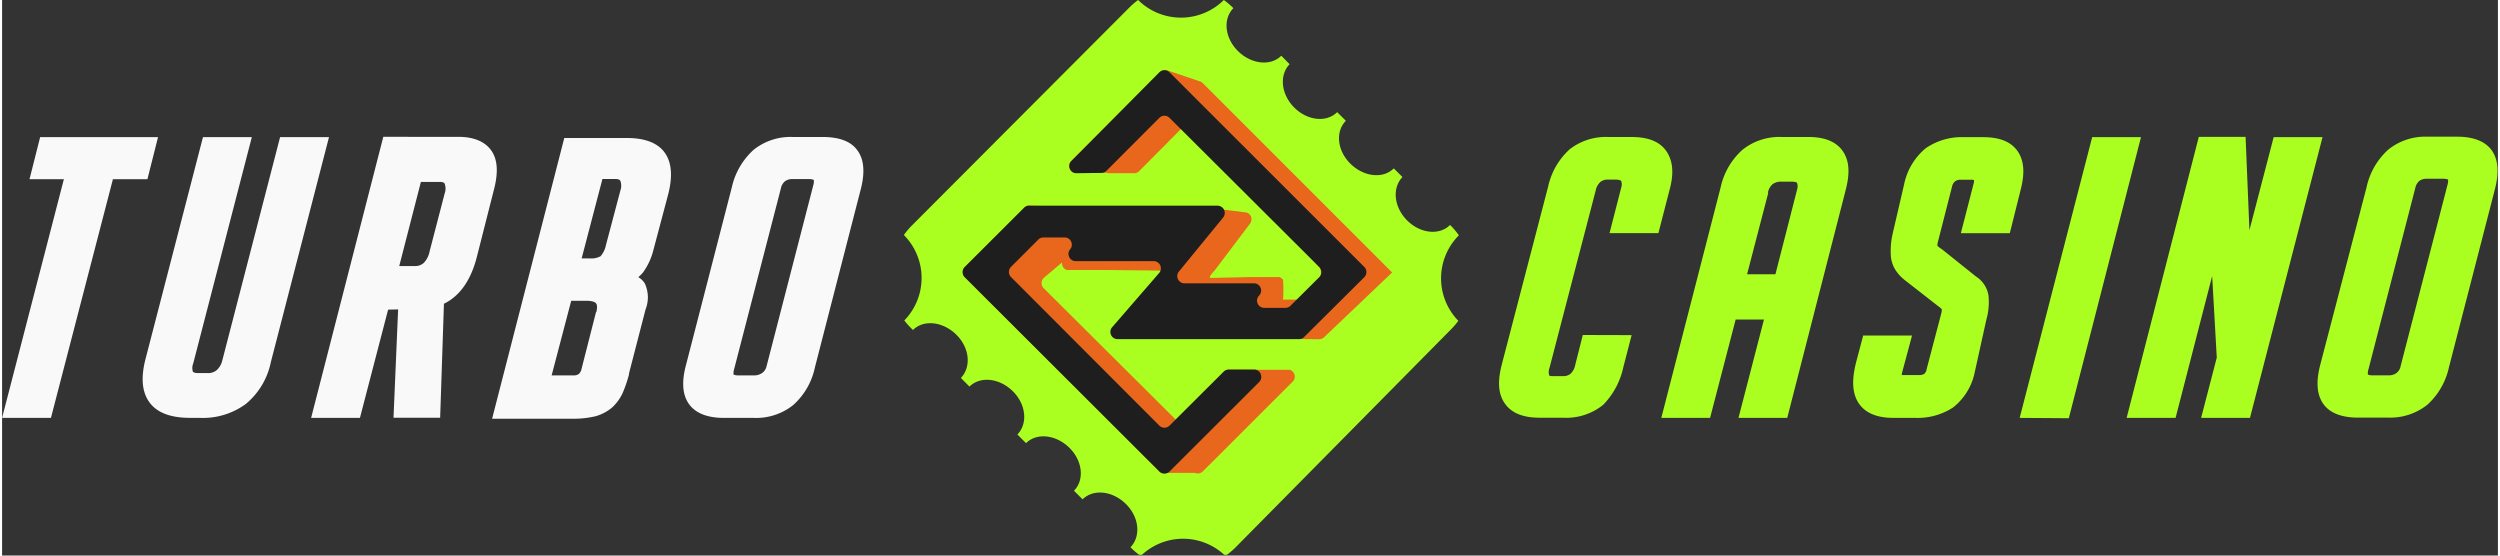
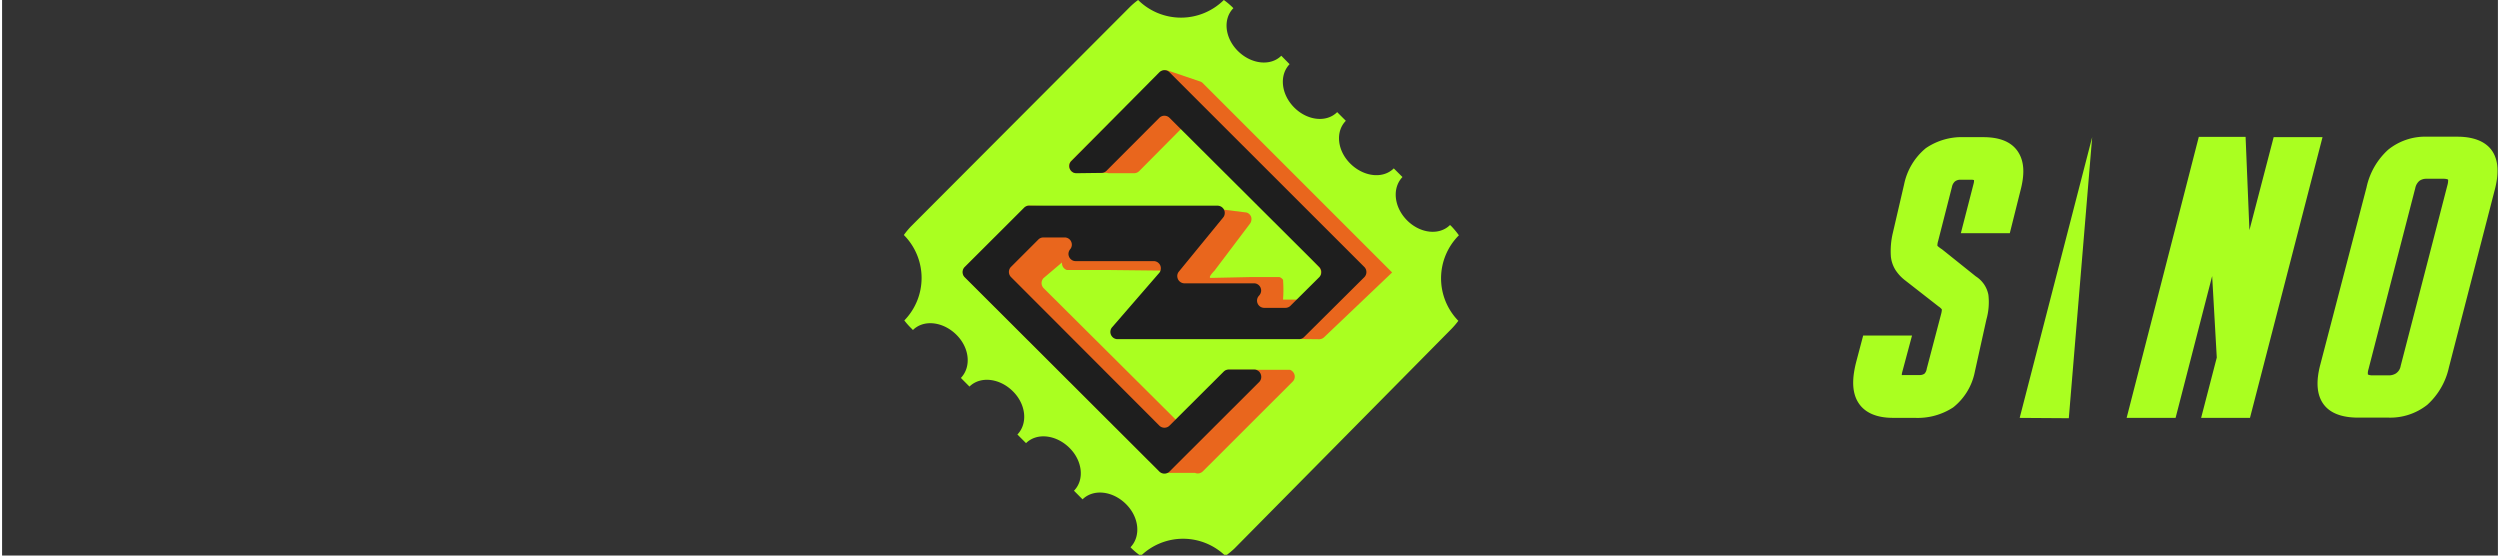
<svg xmlns="http://www.w3.org/2000/svg" data-name="Layer 1" height="180" id="Layer_1" viewBox="0 0 540.45 120.3" width="810">
  <rect x="0" y="0" width="540.45" height="120.3" fill="#333333" stroke="none" />
  <desc>schwesterseiten.com - Deutschlands führender Index für Casino-Schwesterseite</desc>
  <title>Turbo Casino auf https://schwesterseiten.com/turbo-casino-gg/</title>
  <defs>
    <style>.cls-1{fill:none;}.cls-2{clip-path:url(#clip-path);}.cls-3{fill:#f9f9f9;}.cls-3,.cls-5{fill-rule:evenodd;}.cls-4,.cls-5{fill:#aaff20;}.cls-6{fill:#e9661d;}.cls-7{fill:#1e1e1e;}</style>
    <clipPath id="clip-path">
      <rect class="cls-1" height="120.13" width="540.45" />
    </clipPath>
  </defs>
  <g class="cls-2">
-     <path class="cls-3" d="M5.94,38.81h7.44L0,90.49H10.58L24,38.81h7.47l2.3-9.11H8.24Zm37,51.68a15.69,15.69,0,0,0,9.82-3,15.84,15.84,0,0,0,5.44-9.08L70.79,29.7H60.2L47.7,78a4.12,4.12,0,0,1-1.22,2.15,2.89,2.89,0,0,1-2,.64H42.53c-1,0-1.17-.26-1.22-.32a2.64,2.64,0,0,1,.08-1.77l12.69-49H43.5l-12.43,48c-1,3.84-.87,7.11.86,9.45s4.8,3.33,8.71,3.33Zm51.78-51.1c.88,0,1.05.25,1.11.36a3.12,3.12,0,0,1,0,2.17l-3.25,12.5a4.93,4.93,0,0,1-1.26,2.5,2.72,2.72,0,0,1-2,.69H86l4.69-18.22ZM85.76,67l-1,23.45h10.1l.82-24.68c3.51-1.69,5.88-5.22,7.13-10.15l3.64-14.33c.92-3.42,1-6.39-.4-8.53s-4-3.13-7.22-3.13H82.55L66.92,90.49H77.49l6.1-23.44Zm42.85.58-3.12,12.25a2,2,0,0,1-.6,1.15,1.85,1.85,0,0,1-1.17.31H119l4.24-16.16h3.25c1.38,0,1.92.31,2.11.54s.37.69.08,1.9Zm7.16,13.22L139.34,67a7.23,7.23,0,0,0,.5-2.8,7.38,7.38,0,0,0-.64-2.78,4,4,0,0,0-1.43-1.4,9.51,9.51,0,0,0,1-1A13.93,13.93,0,0,0,141,54.28L144.26,42c.92-3.64.83-6.77-.81-9s-4.58-3.12-8.21-3.12h-13.5L106.11,90.67h17.36a20.41,20.41,0,0,0,5.05-.54,9.65,9.65,0,0,0,3.58-1.89,10,10,0,0,0,2.27-3.12,27.2,27.2,0,0,0,1.37-4Zm28.76,0a2.92,2.92,0,0,1-1.67.49h-3.44a2.62,2.62,0,0,1-.84-.11.56.56,0,0,1-.19-.09.41.41,0,0,1,0-.22,2.27,2.27,0,0,1,.11-.86l10.14-39.2a2.66,2.66,0,0,1,.89-1.56,2.52,2.52,0,0,1,1.56-.47h3.66a2.72,2.72,0,0,1,.85.11.49.49,0,0,1,.18.11.74.74,0,0,1,0,.21,2.27,2.27,0,0,1-.11.86l-10.12,39.2a2.47,2.47,0,0,1-.36.87A2.31,2.31,0,0,1,164.53,80.8ZM129.6,55.48a4.12,4.12,0,0,1-2.36.47H125.5L130,38.76h2.77c.87,0,1,.27,1.11.38a3.18,3.18,0,0,1,0,2.15l-3.13,11.82A5.19,5.19,0,0,1,129.6,55.48Zm55.73-22.75c1.47,2.14,1.46,5.12.53,8.56L176,79.6a15.05,15.05,0,0,1-4.69,8.11,12.82,12.82,0,0,1-8.5,2.78h-6.49c-3.34,0-6.06-.87-7.58-3s-1.56-5.11-.62-8.54L158,40.64a15.52,15.52,0,0,1,4.69-8.16,12.76,12.76,0,0,1,8.47-2.82h6.64C181.16,29.7,183.85,30.51,185.33,32.73Z" />
    <path class="cls-4" d="M315.4,50.87A17.59,17.59,0,0,0,313.84,49l-.3-.28c-2.3,2.3-6.45,1.86-9.3-1s-3.28-7-1-9.38l-1.88-1.88c-2.3,2.3-6.47,1.86-9.38-1s-3.28-7-1-9.3l-1.88-1.88c-2.29,2.3-6.45,1.86-9.3-1s-3.28-7-1-9.38L277,12.07c-2.29,2.29-6.47,1.86-9.37-1s-3.29-7-1-9.3l-.22-.22A16.14,16.14,0,0,0,264.56,0a13.19,13.19,0,0,1-9.29,3.82A13.18,13.18,0,0,1,246,0a15.89,15.89,0,0,0-1.72,1.45L196.84,49a16.74,16.74,0,0,0-1.57,1.89,13.18,13.18,0,0,1,.1,18.5,16.24,16.24,0,0,0,1.56,1.75l.31.32c2.3-2.3,6.47-1.86,9.38,1s3.28,7,1,9.38l1.86,1.87c2.32-2.29,6.48-1.86,9.38,1s3.28,7,1,9.38l1.87,1.87c2.3-2.3,6.47-1.86,9.38,1s3.28,7,1,9.3l1.86,1.87c2.32-2.3,6.48-1.86,9.38,1s3.28,7,1,9.37l.31.32a15.11,15.11,0,0,0,1.91,1.56,13.15,13.15,0,0,1,18.33,0,19.1,19.1,0,0,0,1.91-1.56l47.07-47.63a17.21,17.21,0,0,0,1.46-1.72,13.18,13.18,0,0,1,.12-18.52Z" />
-     <path class="cls-4" d="M352.86,72.57l-1.81,7a16.57,16.57,0,0,1-4.36,8.1,12.74,12.74,0,0,1-8.78,2.78h-5c-3.33,0-6-.88-7.54-3.13s-1.48-5.09-.59-8.52l10-38.38a15.3,15.3,0,0,1,4.69-8.11,12.72,12.72,0,0,1,8.44-2.64h5c3.32,0,6,.87,7.51,3.12s1.57,5.1.61,8.5l-2.37,9.19H348.08l2.53-9.86a2.15,2.15,0,0,0,0-1.4c0-.08-.31-.33-1.28-.33h-1.56a2.46,2.46,0,0,0-1.69.53,3.37,3.37,0,0,0-1,1.84l-10,38.4a2.54,2.54,0,0,0-.08,1.57c.05.15.14.22,1,.22h2a2.49,2.49,0,0,0,1.64-.52,3.49,3.49,0,0,0,1-1.88l1.65-6.51Z" />
-     <path class="cls-5" d="M369.85,90.49H359.29l12.83-49.85a15.31,15.31,0,0,1,4.69-8.16,12.76,12.76,0,0,1,8.47-2.82h5.83c3.33,0,6,.88,7.52,3.13s1.45,5.13.53,8.57l-12.6,49.13H376l5.52-21.3h-6.13Zm12.6-48.73-4.59,17.63H384l4.69-18.33a2.24,2.24,0,0,0,0-1.42c0-.1-.28-.3-1.2-.3h-2.11a3.06,3.06,0,0,0-2,.55,3.23,3.23,0,0,0-1,1.81Z" />
    <path class="cls-5" d="M411.46,80.57a2.76,2.76,0,0,0-.1.64,2,2,0,0,0,.49,0h3.31a1.78,1.78,0,0,0,1.1-.28,1.84,1.84,0,0,0,.5-1.06L419.88,68a4.39,4.39,0,0,0,.16-1,3.1,3.1,0,0,0-.74-.66l-7.42-5.79A9.05,9.05,0,0,1,410,58.47a6.83,6.83,0,0,1-1-2.92,17,17,0,0,1,.44-5.18l2.43-10.47a13.71,13.71,0,0,1,4.69-7.81,13.77,13.77,0,0,1,8.32-2.39H429c3.31,0,6,.87,7.5,3.12s1.45,5.13.53,8.57l-2.28,9.11H424.15l2.78-10.79A2.14,2.14,0,0,0,427,39a1.68,1.68,0,0,0-.59-.08h-2.27a1.91,1.91,0,0,0-1.25.36,2.15,2.15,0,0,0-.67,1.22l-3,11.74a2.89,2.89,0,0,0-.14,1,7.34,7.34,0,0,0,1,.75l7.32,5.86a6.21,6.21,0,0,1,1.78,1.72,6.09,6.09,0,0,1,.94,2.3,13.77,13.77,0,0,1-.43,5.3l-2.51,11.33a13,13,0,0,1-4.69,7.72,14.06,14.06,0,0,1-8.36,2.26h-4.69c-3.36,0-6.05-1-7.5-3.31s-1.35-5.41-.38-9.06L403,72.66h10.58Z" />
-     <path class="cls-4" d="M436.89,90.49l15.7-60.79h10.57L447.53,90.56Z" />
+     <path class="cls-4" d="M436.89,90.49l15.7-60.79L447.53,90.56Z" />
    <path class="cls-4" d="M491.89,29.7h10.58L486.76,90.49H476.18l3.39-13.06-1-17.65-7.92,30.71H460.05l15.63-60.86h10.13l.83,20.21Z" />
    <path class="cls-5" d="M502,78.91c-.91,3.41-.88,6.38.62,8.52s4.22,3,7.57,3h6.49a12.93,12.93,0,0,0,8.47-2.77,15.3,15.3,0,0,0,4.69-8.11l9.89-38.31c.92-3.44.92-6.42-.53-8.56S535,29.6,531.68,29.6h-6.53a12.76,12.76,0,0,0-8.47,2.82A15.32,15.32,0,0,0,512,40.57Zm16.44,1.89a2.38,2.38,0,0,0,.95-1.56L529.54,40a3.13,3.13,0,0,0,.12-.86.41.41,0,0,0,0-.22.42.42,0,0,0-.18-.11,3,3,0,0,0-.85-.1H525a2.54,2.54,0,0,0-1.56.46,2.77,2.77,0,0,0-.89,1.57L512.41,80a2.71,2.71,0,0,0-.13.86v.21l.19.1a2.66,2.66,0,0,0,.84.11h3.51a2.85,2.85,0,0,0,1.65-.49Z" />
    <path class="cls-6" d="M259.45,17.65A1.42,1.42,0,0,1,260,18l41,41-14.7,14a1.58,1.58,0,0,1-1.08.46l-36.45-.38a8.08,8.08,0,0,1-1.1,0H242.1a1.61,1.61,0,0,1-.63-.4c-.17-.19-.71-.54-.78-.78a1.76,1.76,0,0,1,0-.79c.05-.24.62-.58.78-.78l10.94-10.16c.06-.06.05-.36,0-1.56l-12.5-.14h-9.33a1.6,1.6,0,0,1-.83-.64,1.56,1.56,0,0,1-.23-1l-4,3.39a1.6,1.6,0,0,0-.43,1.08,1.62,1.62,0,0,0,.43,1.08L254.18,90.9l10.41-10.38a1.56,1.56,0,0,1,1.08-.45h5.58a1.29,1.29,0,0,1,.48,0h7.14a1.61,1.61,0,0,1,1,1.1,1.51,1.51,0,0,1,0,.76,1.48,1.48,0,0,1-.37.67L260,102.08a1.59,1.59,0,0,1-.79.41,1.48,1.48,0,0,1-.88-.09h-7.13a1.42,1.42,0,0,1-.53-.34L208.48,60a1.57,1.57,0,0,1-.43-1.08,1.55,1.55,0,0,1,.43-1.08l12.68-12.5a4.49,4.49,0,0,1,.78-.79,2.91,2.91,0,0,1,.78,0l41.42.79a1.43,1.43,0,0,1,.46.07l4.89.61a1.52,1.52,0,0,1,.63.39,1.5,1.5,0,0,1,.38.64,1.54,1.54,0,0,1,0,.74,1.45,1.45,0,0,1-.3.67l-7.67,10.16s-1.56,1.56-.78,1.56l8.45-.18h6.4a1.51,1.51,0,0,1,.78.6,29,29,0,0,1,0,4.27h7.77c.28-.29.43-5.55.43-6a1.55,1.55,0,0,0-.43-1.08l-28.74-31L246.22,37.06a1.58,1.58,0,0,1-1.07.45h-5.41a1.37,1.37,0,0,1-.49-.09h-7.14a1.48,1.48,0,0,1-.64-.43,1.45,1.45,0,0,1-.36-.68,1.54,1.54,0,0,1,0-.77,1.6,1.6,0,0,1,.38-.67l19.36-19.24a1.6,1.6,0,0,1,.78-.41,1.56,1.56,0,0,1,.88.08Z" />
    <path class="cls-7" d="M232.58,37.51a1.55,1.55,0,0,1-1.36-.95,1.58,1.58,0,0,1-.1-.86,1.46,1.46,0,0,1,.37-.78l19.13-19.29a1.56,1.56,0,0,1,2.15,0L295,57.83a1.55,1.55,0,0,1,.43,1.08A1.57,1.57,0,0,1,295,60L281.92,73a1.55,1.55,0,0,1-1.08.44H241.46a1.56,1.56,0,0,1-.79-.27,1.62,1.62,0,0,1-.54-.65,1.55,1.55,0,0,1-.13-.82,1.5,1.5,0,0,1,.32-.78l10.27-11.85a1.55,1.55,0,0,0,.32-.77,1.6,1.6,0,0,0-.12-.84,1.64,1.64,0,0,0-.55-.65,1.59,1.59,0,0,0-.8-.27H232.39a1.43,1.43,0,0,1-.8-.28,1.46,1.46,0,0,1-.54-.66,1.52,1.52,0,0,1-.12-.84,1.68,1.68,0,0,1,.35-.78,1.5,1.5,0,0,0,.35-.78,1.55,1.55,0,0,0-.12-.85,1.46,1.46,0,0,0-.54-.66,1.48,1.48,0,0,0-.81-.27h-4.69a1.51,1.51,0,0,0-1.08.45l-5.94,5.94a1.55,1.55,0,0,0-.43,1.08,1.57,1.57,0,0,0,.43,1.08l32.17,32.22a1.56,1.56,0,0,0,2.15,0l11.76-11.72a1.55,1.55,0,0,1,1.06-.45h5.59a1.54,1.54,0,0,1,1.37,1,1.61,1.61,0,0,1,.09.87,1.55,1.55,0,0,1-.38.78l-19.49,19.46a1.56,1.56,0,0,1-2.15,0L208.42,60a1.56,1.56,0,0,1,0-2.15L221.28,45a1.49,1.49,0,0,1,.49-.34,1.52,1.52,0,0,1,.59-.12h40.92a1.62,1.62,0,0,1,.79.27,1.56,1.56,0,0,1,.68,1.46,1.5,1.5,0,0,1-.3.78l-9.66,11.8a1.53,1.53,0,0,0-.31.78,1.7,1.7,0,0,0,.15.83,1.59,1.59,0,0,0,.55.63,1.52,1.52,0,0,0,.8.26h15.19a1.49,1.49,0,0,1,.81.28,1.56,1.56,0,0,1,.54.68,1.54,1.54,0,0,1,.1.85,1.62,1.62,0,0,1-.37.78l-.11.13a1.54,1.54,0,0,0-.37.77,1.49,1.49,0,0,0,.1.86,1.51,1.51,0,0,0,.53.67,1.59,1.59,0,0,0,.82.29h4.69a1.54,1.54,0,0,0,1.07-.44L285.24,60a1.57,1.57,0,0,0,0-2.16L252.77,25.49a1.56,1.56,0,0,0-2.15,0L239.13,37a1.56,1.56,0,0,1-1.08.44Z" />
  </g>
</svg>